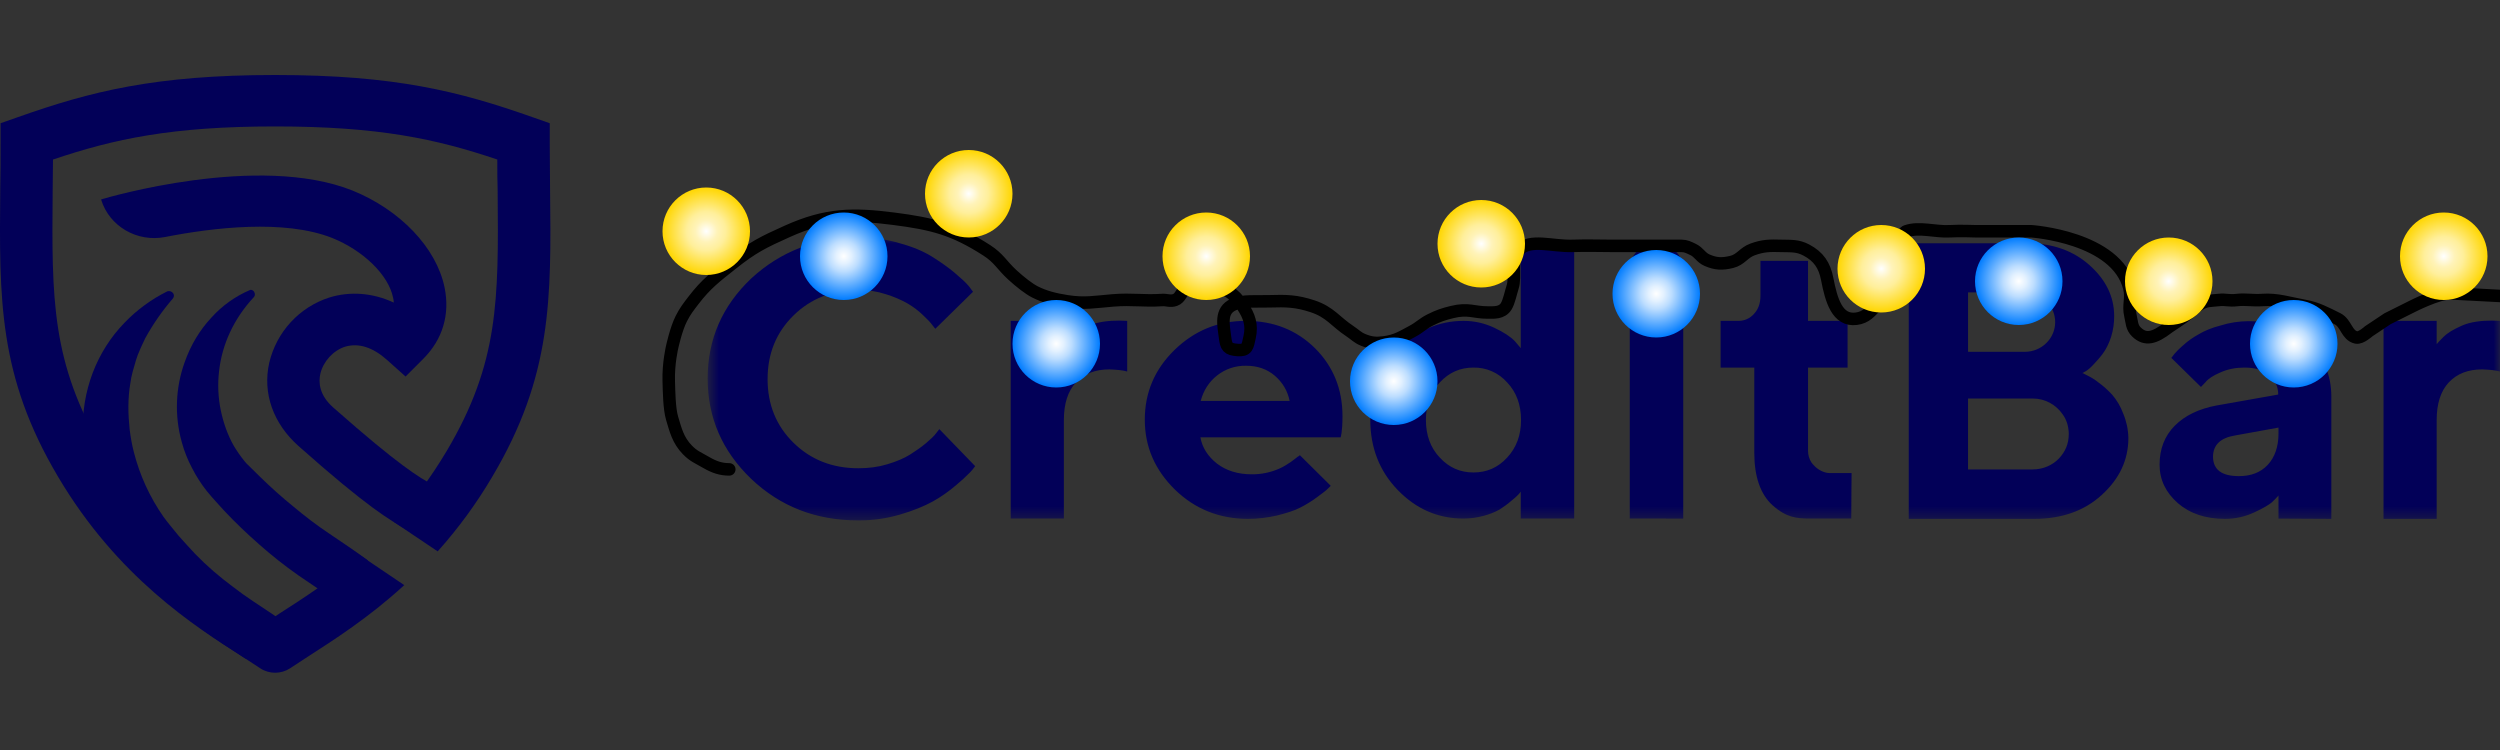
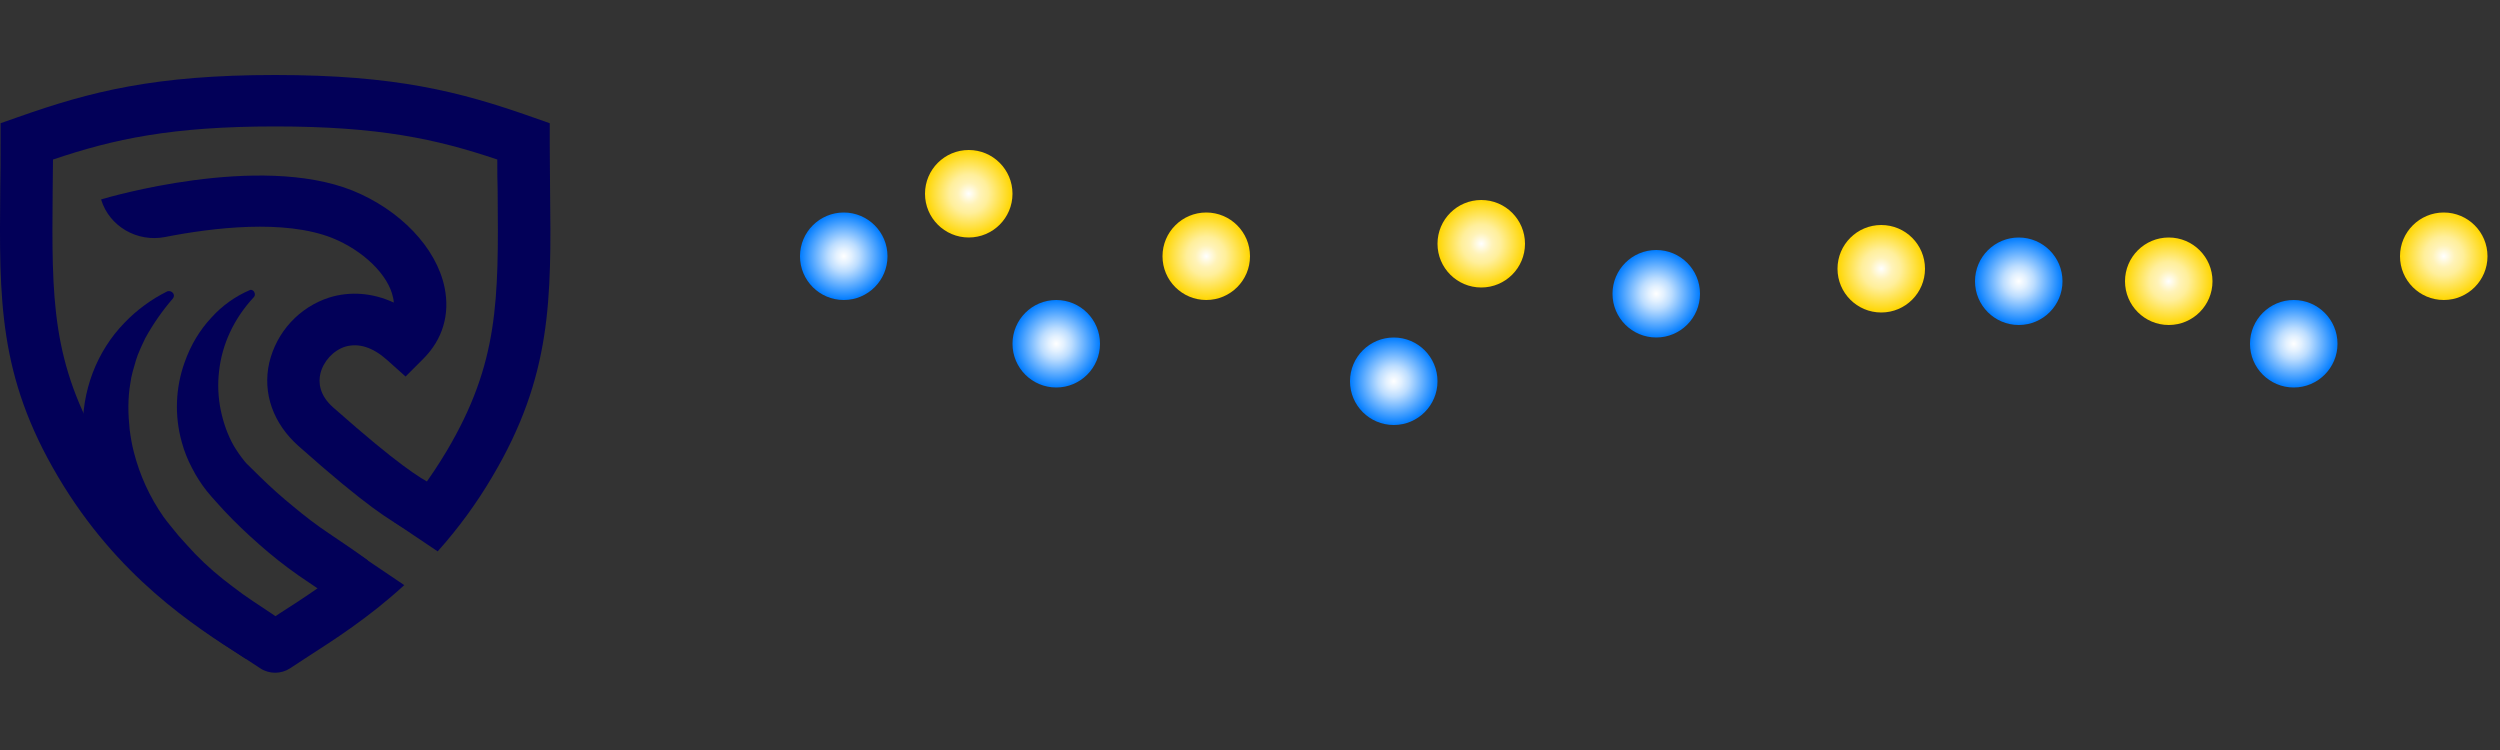
<svg xmlns="http://www.w3.org/2000/svg" width="200" height="60" viewBox="0 0 200 60" fill="none">
  <rect x="0" y="0" width="200" height="60" fill="#333333" stroke="none" />
  <g clip-path="url(#clip0_3570_7868)">
    <path d="M33.074 42.671L32.523 42.362C31.241 41.642 29.458 40.638 23.873 35.676C21.856 33.876 20.99 31.459 21.541 29.015C21.828 27.799 22.424 26.679 23.269 25.764C24.115 24.849 25.181 24.171 26.364 23.795C28.041 23.281 29.85 23.435 31.502 24.207C31.497 24.076 31.48 23.947 31.449 23.82C31.081 21.995 29.064 20.041 26.575 19.037C22.746 17.521 17.006 18.214 13.206 18.961C10.978 19.399 8.748 18.113 8.094 15.978V15.953C8.591 15.799 20.675 12.25 28.174 15.233C32 16.776 34.91 19.808 35.566 22.997C36.011 25.157 35.408 27.163 33.861 28.706L32.445 30.122L30.951 28.784C29.823 27.782 28.696 27.422 27.622 27.731C26.652 28.04 25.866 28.912 25.629 29.891C25.472 30.584 25.527 31.613 26.679 32.617C31.947 37.271 33.546 38.196 34.622 38.789C34.857 38.916 35.067 39.046 35.302 39.174L33.074 42.671Z" fill="#020058" />
    <path d="M20.334 23.357C20.414 23.487 20.414 23.666 20.308 23.769C18.684 25.517 17.765 27.575 17.53 29.659C17.403 30.713 17.447 31.781 17.661 32.821C17.871 33.825 18.212 34.802 18.709 35.676C18.972 36.112 19.26 36.524 19.575 36.911C19.652 37.013 19.732 37.092 19.836 37.194L19.969 37.322L20.126 37.476L20.779 38.12C21.645 38.968 22.535 39.766 23.454 40.511C24.373 41.282 25.314 42.002 26.313 42.671L27.832 43.7C28.355 44.06 28.88 44.42 29.431 44.831L26.94 48.123C25.997 47.454 24.922 46.759 23.848 46.014C22.773 45.258 21.74 44.442 20.755 43.57C19.758 42.696 18.815 41.797 17.922 40.844L17.269 40.124L17.11 39.945L16.926 39.739C16.795 39.585 16.691 39.458 16.558 39.303C16.094 38.72 15.691 38.091 15.354 37.425C15.007 36.772 14.734 36.082 14.541 35.368C13.951 33.261 14.034 31.02 14.778 28.963C15.248 27.626 15.983 26.392 16.928 25.39C17.781 24.447 18.827 23.701 19.993 23.203C20.073 23.151 20.256 23.203 20.334 23.357Z" fill="#020058" />
    <path d="M13.835 23.436C13.886 23.497 13.914 23.575 13.914 23.655C13.914 23.735 13.886 23.812 13.835 23.874C12.993 24.848 12.255 25.908 11.631 27.036L11.423 27.474L11.317 27.704L11.213 27.935C11.159 28.089 11.082 28.243 11.029 28.373L10.872 28.836C10.688 29.453 10.504 30.046 10.427 30.663C10.216 31.897 10.243 33.132 10.373 34.366C10.453 34.983 10.557 35.6 10.714 36.191C11.186 38.035 11.985 39.777 13.073 41.334C13.257 41.591 13.441 41.824 13.651 42.081L14.28 42.852C14.725 43.34 15.17 43.854 15.617 44.317C16.534 45.267 17.557 46.142 18.631 46.94C19.156 47.351 19.705 47.738 20.283 48.123C20.859 48.51 21.461 48.894 22.09 49.331L19.652 52.7C18.527 51.953 17.216 51.133 16.009 50.207C14.162 48.814 12.481 47.209 11.002 45.424C10.768 45.14 10.533 44.831 10.296 44.523C10.054 44.208 9.826 43.882 9.614 43.545C8.75 42.211 8.046 40.778 7.517 39.277C6.982 37.772 6.682 36.193 6.626 34.596C6.574 32.973 6.841 31.356 7.412 29.838C7.988 28.322 8.854 26.958 9.955 25.826C10.946 24.793 12.108 23.94 13.387 23.306C13.466 23.28 13.551 23.279 13.63 23.302C13.71 23.325 13.781 23.372 13.835 23.436Z" fill="#020058" />
    <path fill-rule="evenodd" clip-rule="evenodd" d="M44.005 15.155C44.005 13.921 43.979 12.635 43.979 11.297V9.857L42.59 9.37C36.77 7.313 31.606 6 22.013 6C12.419 6 7.255 7.31 1.435 9.37L0.047 9.857V11.297C0.047 12.635 0.047 13.921 0.02 15.155C-0.059 23.925 -0.137 30.07 4.633 38.12C9.377 46.144 15.564 50.104 19.417 52.546C19.942 52.881 20.414 53.19 20.832 53.472C21.541 53.935 22.484 53.935 23.193 53.472C23.612 53.19 24.083 52.881 24.608 52.546C26.679 51.209 29.482 49.435 32.341 46.81L28.802 44.42C26.468 46.452 24.214 47.892 22.327 49.1C22.223 49.178 22.09 49.254 21.986 49.333C21.882 49.254 21.751 49.178 21.645 49.1C17.872 46.631 12.47 43.185 8.276 36.088C4.11 29.015 4.135 24.001 4.213 15.233C4.213 14.435 4.239 13.612 4.239 12.764C9.115 11.118 13.728 10.115 22.013 10.115C30.295 10.115 34.91 11.117 39.784 12.762C39.784 13.612 39.784 14.435 39.811 15.231C39.891 24.001 39.917 29.015 35.747 36.061C34.412 38.299 32.997 40.176 31.529 41.77L35.014 44.111C36.667 42.266 38.134 40.259 39.392 38.12C44.162 30.07 44.107 23.925 44.005 15.155Z" fill="#020058" />
    <mask id="mask0_3570_7868" style="mask-type:luminance" maskUnits="userSpaceOnUse" x="56" y="19" width="144" height="23">
-       <path d="M56.614 19H200V41.63H56.614V19Z" fill="white" />
-     </mask>
+       </mask>
    <g mask="url(#mask0_3570_7868)">
      <path d="M68.675 19C69.837 19 70.947 19.144 71.985 19.461C73.047 19.751 73.888 20.115 74.558 20.529C75.248 20.965 75.84 21.376 76.361 21.814C76.879 22.25 77.249 22.59 77.496 22.88L77.843 23.341L74.825 26.303C74.752 26.229 74.678 26.108 74.554 25.964C74.456 25.818 74.207 25.552 73.839 25.211C73.473 24.856 73.065 24.547 72.626 24.289C72.07 23.975 71.481 23.723 70.87 23.538C70.161 23.306 69.418 23.191 68.673 23.199C66.596 23.199 64.866 23.878 63.482 25.236C62.097 26.593 61.407 28.293 61.407 30.329C61.407 32.366 62.097 34.066 63.482 35.423C64.866 36.781 66.596 37.46 68.673 37.46C69.489 37.46 70.253 37.363 70.97 37.145C71.711 36.927 72.33 36.66 72.799 36.37C73.294 36.053 73.714 35.763 74.086 35.448C74.454 35.131 74.727 34.888 74.899 34.646L75.148 34.331L78.013 37.291C77.894 37.462 77.762 37.624 77.619 37.775C77.258 38.143 76.879 38.491 76.481 38.818C75.914 39.303 75.27 39.764 74.603 40.128C73.937 40.492 73.071 40.857 71.983 41.171C70.899 41.486 69.776 41.641 68.648 41.632C65.263 41.632 62.42 40.517 60.096 38.31C57.774 36.078 56.612 33.409 56.612 30.28C56.612 27.153 57.774 24.485 60.096 22.277C62.444 20.117 65.287 19.002 68.673 19.002L68.675 19ZM90.175 25.67V29.723C89.854 29.624 89.385 29.574 88.742 29.552C87.629 29.552 86.74 29.891 86.073 30.595C85.429 31.296 85.109 32.292 85.109 33.603V41.484H80.857V25.67H85.109V27.538C85.231 27.394 85.231 27.369 85.627 26.98C86.024 26.591 86.418 26.373 87.11 26.058C87.802 25.744 88.692 25.647 89.532 25.647L90.175 25.67ZM117.087 25.67C117.977 25.67 118.792 25.865 119.557 26.227C120.325 26.591 120.868 26.956 121.191 27.297L121.661 27.852V19.461H125.935V41.484H121.659V39.326C121.61 39.398 121.561 39.47 121.463 39.569C121.387 39.665 121.189 39.836 120.893 40.077C120.621 40.32 120.301 40.538 119.978 40.756C119.573 40.98 119.142 41.152 118.694 41.266C118.175 41.41 117.632 41.484 117.062 41.484C115.061 41.484 113.305 40.733 111.824 39.205C110.34 37.676 109.623 35.785 109.623 33.578C109.623 31.37 110.366 29.502 111.824 27.974C113.331 26.447 115.085 25.67 117.087 25.67ZM115.185 36.608C115.927 37.411 116.815 37.797 117.879 37.797C118.941 37.797 119.831 37.411 120.572 36.608C121.313 35.808 121.683 34.814 121.683 33.6C121.683 32.389 121.313 31.37 120.572 30.595C120.235 30.213 119.819 29.909 119.354 29.703C118.888 29.498 118.385 29.397 117.877 29.406C116.815 29.406 115.927 29.793 115.183 30.595C114.442 31.37 114.073 32.364 114.073 33.603C114.073 34.814 114.444 35.833 115.185 36.608ZM182.28 41.486V39.641C182.157 39.787 181.984 39.956 181.761 40.176C181.538 40.369 181.069 40.659 180.327 40.998C179.599 41.336 178.807 41.51 178.006 41.509C176.448 41.509 175.212 41.097 174.224 40.248C173.26 39.398 172.766 38.38 172.766 37.168C172.766 35.929 173.162 34.886 173.977 34.061C174.794 33.239 175.904 32.704 177.338 32.436L182.255 31.564C182.262 31.267 182.2 30.974 182.077 30.705C181.953 30.436 181.769 30.199 181.54 30.013C181.071 29.601 180.403 29.406 179.562 29.406C178.869 29.406 178.228 29.527 177.634 29.793C177.066 30.035 176.646 30.303 176.423 30.595L176.076 30.957L173.705 28.63C173.779 28.556 173.854 28.435 173.952 28.313C174.075 28.169 174.299 27.927 174.669 27.61C175.039 27.27 175.459 26.98 175.904 26.737C176.35 26.47 176.917 26.227 177.661 26.034C178.373 25.813 179.113 25.699 179.858 25.694C181.812 25.694 183.417 26.277 184.652 27.416C185.888 28.556 186.507 29.988 186.507 31.735V41.509L182.28 41.486ZM179.117 38.09C180.08 38.09 180.848 37.797 181.416 37.191C181.984 36.586 182.28 35.736 182.28 34.668V34.207L178.796 34.839C177.634 35.032 177.04 35.59 177.04 36.561C177.066 37.579 177.734 38.09 179.117 38.09ZM103.989 36.415C103.94 36.464 103.891 36.512 103.816 36.538C103.571 36.73 103.05 37.168 102.358 37.483C101.658 37.795 100.899 37.953 100.134 37.944C99.023 37.944 98.108 37.653 97.367 37.094C96.626 36.512 96.18 35.808 96.031 34.985H107.252C107.252 34.985 107.399 34.594 107.399 33.286C107.399 31.128 106.658 29.309 105.2 27.855C103.718 26.398 101.888 25.67 99.666 25.67C97.44 25.67 95.562 26.445 93.957 27.999C92.374 29.552 91.584 31.393 91.584 33.578C91.584 35.759 92.401 37.604 94.006 39.18C95.611 40.733 97.563 41.509 99.838 41.509C100.655 41.509 101.42 41.412 102.162 41.241C102.927 41.048 103.544 40.855 104.014 40.612C104.483 40.369 104.928 40.102 105.349 39.787C105.768 39.472 106.041 39.277 106.188 39.133L106.46 38.865L103.989 36.415ZM97.367 30.037C98.028 29.516 98.849 29.241 99.689 29.26C100.603 29.26 101.369 29.527 101.988 30.062C102.605 30.595 103.001 31.249 103.172 32.074H96.056C96.281 31.224 96.724 30.546 97.367 30.037ZM200 25.67V29.723C199.68 29.624 199.208 29.574 198.567 29.552C197.454 29.552 196.565 29.891 195.898 30.595C195.254 31.296 194.934 32.292 194.934 33.603V41.509H190.682V25.67H194.934V27.538C195.056 27.394 195.056 27.369 195.453 26.98C195.849 26.591 196.243 26.373 196.935 26.058C197.627 25.744 198.518 25.647 199.357 25.647L200 25.67Z" fill="#020058" />
-       <path fill-rule="evenodd" clip-rule="evenodd" d="M134.658 21.572C134.658 22.736 133.696 23.68 132.508 23.68C131.321 23.68 130.357 22.736 130.357 21.572C130.357 20.405 131.321 19.461 132.508 19.461C133.696 19.461 134.658 20.407 134.658 21.572ZM134.658 41.486V25.67H130.382V41.484L134.658 41.486Z" fill="#020058" />
-       <path d="M148.127 37.845H146.473C146.296 37.854 146.12 37.83 145.952 37.773C145.333 37.579 144.988 37.094 144.915 36.997C144.737 36.723 144.643 36.403 144.643 36.075V29.406H147.806V25.67H144.641V20.868H140.837V23.658C140.837 24.263 140.663 24.748 140.318 25.112C140.164 25.288 139.973 25.429 139.76 25.526C139.547 25.622 139.316 25.671 139.083 25.67H137.649V29.406H140.343V36.222C140.343 38.137 140.837 39.544 141.801 40.419C142.936 41.437 143.777 41.459 144.619 41.484H148.102C148.102 39.762 148.127 38.474 148.127 37.845ZM169.85 33.068C169.65 32.527 169.356 32.027 168.984 31.589C168.648 31.22 168.276 30.887 167.873 30.595C167.598 30.375 167.299 30.188 166.983 30.035C166.834 29.963 166.711 29.891 166.587 29.842L166.86 29.698C167.032 29.599 167.23 29.43 167.477 29.163C167.724 28.896 167.996 28.606 168.243 28.266C168.49 27.927 168.712 27.491 168.886 26.956C169.056 26.415 169.139 25.85 169.133 25.283C169.133 23.73 168.465 22.372 167.156 21.208C165.845 20.043 164.191 19.461 162.188 19.461H152.699V41.509H162.731C164.933 41.509 166.736 40.879 168.143 39.593C169.552 38.308 170.27 36.804 170.27 35.032C170.257 34.356 170.114 33.689 169.85 33.068ZM157.445 23.39H161.99C163.326 23.39 164.414 24.458 164.414 25.767C164.414 27.077 163.326 28.145 161.99 28.145H157.445V23.39ZM165.5 34.742C165.5 35.493 165.229 36.125 164.735 36.658C164.216 37.215 163.448 37.555 162.609 37.555H157.443V31.881H162.611C163.624 31.881 164.49 32.389 165.008 33.142C165.329 33.578 165.478 34.088 165.502 34.644L165.5 34.742Z" fill="#020058" />
+       <path d="M148.127 37.845H146.473C146.296 37.854 146.12 37.83 145.952 37.773C145.333 37.579 144.988 37.094 144.915 36.997C144.737 36.723 144.643 36.403 144.643 36.075V29.406V25.67H144.641V20.868H140.837V23.658C140.837 24.263 140.663 24.748 140.318 25.112C140.164 25.288 139.973 25.429 139.76 25.526C139.547 25.622 139.316 25.671 139.083 25.67H137.649V29.406H140.343V36.222C140.343 38.137 140.837 39.544 141.801 40.419C142.936 41.437 143.777 41.459 144.619 41.484H148.102C148.102 39.762 148.127 38.474 148.127 37.845ZM169.85 33.068C169.65 32.527 169.356 32.027 168.984 31.589C168.648 31.22 168.276 30.887 167.873 30.595C167.598 30.375 167.299 30.188 166.983 30.035C166.834 29.963 166.711 29.891 166.587 29.842L166.86 29.698C167.032 29.599 167.23 29.43 167.477 29.163C167.724 28.896 167.996 28.606 168.243 28.266C168.49 27.927 168.712 27.491 168.886 26.956C169.056 26.415 169.139 25.85 169.133 25.283C169.133 23.73 168.465 22.372 167.156 21.208C165.845 20.043 164.191 19.461 162.188 19.461H152.699V41.509H162.731C164.933 41.509 166.736 40.879 168.143 39.593C169.552 38.308 170.27 36.804 170.27 35.032C170.257 34.356 170.114 33.689 169.85 33.068ZM157.445 23.39H161.99C163.326 23.39 164.414 24.458 164.414 25.767C164.414 27.077 163.326 28.145 161.99 28.145H157.445V23.39ZM165.5 34.742C165.5 35.493 165.229 36.125 164.735 36.658C164.216 37.215 163.448 37.555 162.609 37.555H157.443V31.881H162.611C163.624 31.881 164.49 32.389 165.008 33.142C165.329 33.578 165.478 34.088 165.502 34.644L165.5 34.742Z" fill="#020058" />
    </g>
-     <path d="M58.342 37.551C57.685 37.551 57.15 37.377 56.5 37C55.783 36.584 55.493 36.502 55 36C54.231 35.218 54.04 34.36 53.772 33.474C53.538 32.697 53.525 31.312 53.5 30.5C53.456 29.079 53.772 27.763 53.772 27.763C53.772 27.763 54.08 26.328 54.5 25.5C54.813 24.883 55.061 24.574 55.481 24.025C56.489 22.706 57.266 22.134 58.565 21.1C60.223 19.779 61.066 19.368 63 18.5C66.112 17.104 68.235 17.08 71.5 17.5C74.612 17.9 76.303 18.33 78.942 20.027C79.925 20.66 80.137 21.212 81 22C81.612 22.56 82.317 23.114 82.804 23.357C83.576 23.743 84.34 23.943 85.371 24.104C86.782 24.325 87.604 24.149 89.027 24.033C90.62 23.903 91.406 24.104 93 24C93.323 23.979 93.633 24.132 94 24C94.465 23.833 94.466 23.354 94.892 23.103C95.512 22.738 95.996 22.744 96.712 22.817C97.932 22.94 98.715 23.431 99.39 24.454C99.945 25.294 100.186 25.982 99.971 26.965C99.802 27.738 99.788 28.062 99 28C98.211 27.938 98.095 27.751 98 26.965C97.882 25.988 97.588 24.852 98.683 24.359C99.452 24.012 100.423 24.14 101.544 24.104C102.904 24.061 103.708 24.076 105 24.5C106.415 24.965 106.825 25.725 108 26.5C108.408 26.769 108.593 27.004 109.047 27.188C109.649 27.433 110.054 27.478 110.7 27.395C111.695 27.266 112.149 26.953 113 26.5C113.577 26.193 113.826 25.891 114.411 25.598C115.063 25.272 115.459 25.136 116.167 24.963C117.471 24.644 117.894 25 119 25C119.5 25 120.155 25.065 120.5 24.5C120.727 24.129 120.862 23.413 121 23C121.307 22.084 120.811 20.678 121.5 20C122.453 19.063 124.128 19.724 125.819 19.67C127.06 19.629 127.758 19.67 129 19.67C131.155 19.67 134.518 19.67 134.518 19.67C134.875 19.67 135.1 19.794 135.44 19.956C135.938 20.192 136.056 20.593 136.561 20.814C137.265 21.122 137.776 21.135 138.524 20.957C139.266 20.78 139.484 20.216 140.201 19.956C141.051 19.646 141.596 19.643 142.5 19.67C143.291 19.693 143.799 19.632 144.5 20C145.491 20.521 145.965 21.225 146.177 22.324C146.5 24 146.976 25.695 148.5 25.5C149.288 25.4 149.638 24.936 150.183 24.358C150.989 23.504 150.801 22.612 151.438 21.625C151.658 21.285 151.778 20.089 152.042 19.782C152.152 19.654 151.842 19.684 152 19.5C152.158 19.316 152.17 18.616 152.5 18.5C153.557 18.129 154.817 18.571 156 18.5C156.78 18.453 158 18.5 158 18.5H160H162.5C162.5 18.5 169.333 18.956 170.345 23.039C170.553 23.877 170.232 24.409 170.433 25.249C170.56 25.784 170.528 26.188 170.925 26.568C171.643 27.255 172.361 27.046 173.444 26.215C174.528 25.384 173.492 26.178 173.492 26.178C173.492 26.178 174.525 25.51 175.145 25.026C175.453 24.786 175.594 24.611 175.916 24.39C176.473 24.009 176.867 24.074 177.5 24C178.082 23.933 178.263 24.087 179 24C179.63 23.926 180.221 24.057 181 24C182.162 23.915 183.143 24.247 184.5 24.5C185.348 24.658 186.062 25.031 187 25.5C187.709 25.855 187.721 26.827 188.5 27C188.866 27.081 189.5 26.5 189.5 26.5L191 25.5L192 25L193 24.5C193 24.5 195.031 23.467 195.996 23.467L199.965 23.675" stroke="black" stroke-linecap="round" />
    <circle cx="67.5" cy="20.5" r="3.5" fill="url(#paint0_radial_3570_7868)" />
    <circle cx="84.5" cy="27.5" r="3.5" fill="url(#paint1_radial_3570_7868)" />
    <circle cx="111.5" cy="30.5" r="3.5" fill="url(#paint2_radial_3570_7868)" />
    <circle cx="132.5" cy="23.5" r="3.5" fill="url(#paint3_radial_3570_7868)" />
    <circle cx="161.5" cy="22.5" r="3.5" fill="url(#paint4_radial_3570_7868)" />
    <circle cx="183.5" cy="27.5" r="3.5" fill="url(#paint5_radial_3570_7868)" />
    <circle cx="77.5" cy="15.5" r="3.5" fill="url(#paint6_radial_3570_7868)" />
    <circle cx="96.5" cy="20.5" r="3.5" fill="url(#paint7_radial_3570_7868)" />
    <circle cx="118.5" cy="19.5" r="3.5" fill="url(#paint8_radial_3570_7868)" />
    <circle cx="150.5" cy="21.5" r="3.5" fill="url(#paint9_radial_3570_7868)" />
    <circle cx="173.5" cy="22.5" r="3.5" fill="url(#paint10_radial_3570_7868)" />
    <circle cx="195.5" cy="20.5" r="3.5" fill="url(#paint11_radial_3570_7868)" />
-     <circle cx="56.5" cy="18.5" r="3.5" fill="url(#paint12_radial_3570_7868)" />
  </g>
  <defs>
    <radialGradient id="paint0_radial_3570_7868" cx="0" cy="0" r="1" gradientUnits="userSpaceOnUse" gradientTransform="translate(67.5 20.5) rotate(90) scale(3.5)">
      <stop stop-color="white" />
      <stop offset="0.175" stop-color="#E3F1FF" />
      <stop offset="0.355" stop-color="#BCDDFF" />
      <stop offset="1" stop-color="#007CFF" />
    </radialGradient>
    <radialGradient id="paint1_radial_3570_7868" cx="0" cy="0" r="1" gradientUnits="userSpaceOnUse" gradientTransform="translate(84.5 27.5) rotate(90) scale(3.5)">
      <stop stop-color="white" />
      <stop offset="0.175" stop-color="#E3F1FF" />
      <stop offset="0.355" stop-color="#BCDDFF" />
      <stop offset="1" stop-color="#007CFF" />
    </radialGradient>
    <radialGradient id="paint2_radial_3570_7868" cx="0" cy="0" r="1" gradientUnits="userSpaceOnUse" gradientTransform="translate(111.5 30.5) rotate(90) scale(3.5)">
      <stop stop-color="white" />
      <stop offset="0.175" stop-color="#E3F1FF" />
      <stop offset="0.355" stop-color="#BCDDFF" />
      <stop offset="1" stop-color="#007CFF" />
    </radialGradient>
    <radialGradient id="paint3_radial_3570_7868" cx="0" cy="0" r="1" gradientUnits="userSpaceOnUse" gradientTransform="translate(132.5 23.5) rotate(90) scale(3.5)">
      <stop stop-color="white" />
      <stop offset="0.175" stop-color="#E3F1FF" />
      <stop offset="0.355" stop-color="#BCDDFF" />
      <stop offset="1" stop-color="#007CFF" />
    </radialGradient>
    <radialGradient id="paint4_radial_3570_7868" cx="0" cy="0" r="1" gradientUnits="userSpaceOnUse" gradientTransform="translate(161.5 22.5) rotate(90) scale(3.5)">
      <stop stop-color="white" />
      <stop offset="0.175" stop-color="#E3F1FF" />
      <stop offset="0.355" stop-color="#BCDDFF" />
      <stop offset="1" stop-color="#007CFF" />
    </radialGradient>
    <radialGradient id="paint5_radial_3570_7868" cx="0" cy="0" r="1" gradientUnits="userSpaceOnUse" gradientTransform="translate(183.5 27.5) rotate(90) scale(3.5)">
      <stop stop-color="white" />
      <stop offset="0.175" stop-color="#E3F1FF" />
      <stop offset="0.355" stop-color="#BCDDFF" />
      <stop offset="1" stop-color="#007CFF" />
    </radialGradient>
    <radialGradient id="paint6_radial_3570_7868" cx="0" cy="0" r="1" gradientUnits="userSpaceOnUse" gradientTransform="translate(77.5 15.5) rotate(90) scale(3.5)">
      <stop stop-color="white" />
      <stop offset="0.25" stop-color="#FFF3B9" />
      <stop offset="0.445" stop-color="#FFEF9B" />
      <stop offset="1" stop-color="#FFD600" />
    </radialGradient>
    <radialGradient id="paint7_radial_3570_7868" cx="0" cy="0" r="1" gradientUnits="userSpaceOnUse" gradientTransform="translate(96.5 20.5) rotate(90) scale(3.5)">
      <stop stop-color="white" />
      <stop offset="0.25" stop-color="#FFF3B9" />
      <stop offset="0.445" stop-color="#FFEF9B" />
      <stop offset="1" stop-color="#FFD600" />
    </radialGradient>
    <radialGradient id="paint8_radial_3570_7868" cx="0" cy="0" r="1" gradientUnits="userSpaceOnUse" gradientTransform="translate(118.5 19.5) rotate(90) scale(3.5)">
      <stop stop-color="white" />
      <stop offset="0.25" stop-color="#FFF3B9" />
      <stop offset="0.445" stop-color="#FFEF9B" />
      <stop offset="1" stop-color="#FFD600" />
    </radialGradient>
    <radialGradient id="paint9_radial_3570_7868" cx="0" cy="0" r="1" gradientUnits="userSpaceOnUse" gradientTransform="translate(150.5 21.5) rotate(90) scale(3.5)">
      <stop stop-color="white" />
      <stop offset="0.25" stop-color="#FFF3B9" />
      <stop offset="0.445" stop-color="#FFEF9B" />
      <stop offset="1" stop-color="#FFD600" />
    </radialGradient>
    <radialGradient id="paint10_radial_3570_7868" cx="0" cy="0" r="1" gradientUnits="userSpaceOnUse" gradientTransform="translate(173.5 22.5) rotate(90) scale(3.5)">
      <stop stop-color="white" />
      <stop offset="0.25" stop-color="#FFF3B9" />
      <stop offset="0.445" stop-color="#FFEF9B" />
      <stop offset="1" stop-color="#FFD600" />
    </radialGradient>
    <radialGradient id="paint11_radial_3570_7868" cx="0" cy="0" r="1" gradientUnits="userSpaceOnUse" gradientTransform="translate(195.5 20.5) rotate(90) scale(3.5)">
      <stop stop-color="white" />
      <stop offset="0.25" stop-color="#FFF3B9" />
      <stop offset="0.445" stop-color="#FFEF9B" />
      <stop offset="1" stop-color="#FFD600" />
    </radialGradient>
    <radialGradient id="paint12_radial_3570_7868" cx="0" cy="0" r="1" gradientUnits="userSpaceOnUse" gradientTransform="translate(56.5 18.5) rotate(90) scale(3.5)">
      <stop stop-color="white" />
      <stop offset="0.25" stop-color="#FFF3B9" />
      <stop offset="0.445" stop-color="#FFEF9B" />
      <stop offset="1" stop-color="#FFD600" />
    </radialGradient>
    <clipPath id="clip0_3570_7868">
      <rect width="200" height="60" fill="white" />
    </clipPath>
  </defs>
</svg>